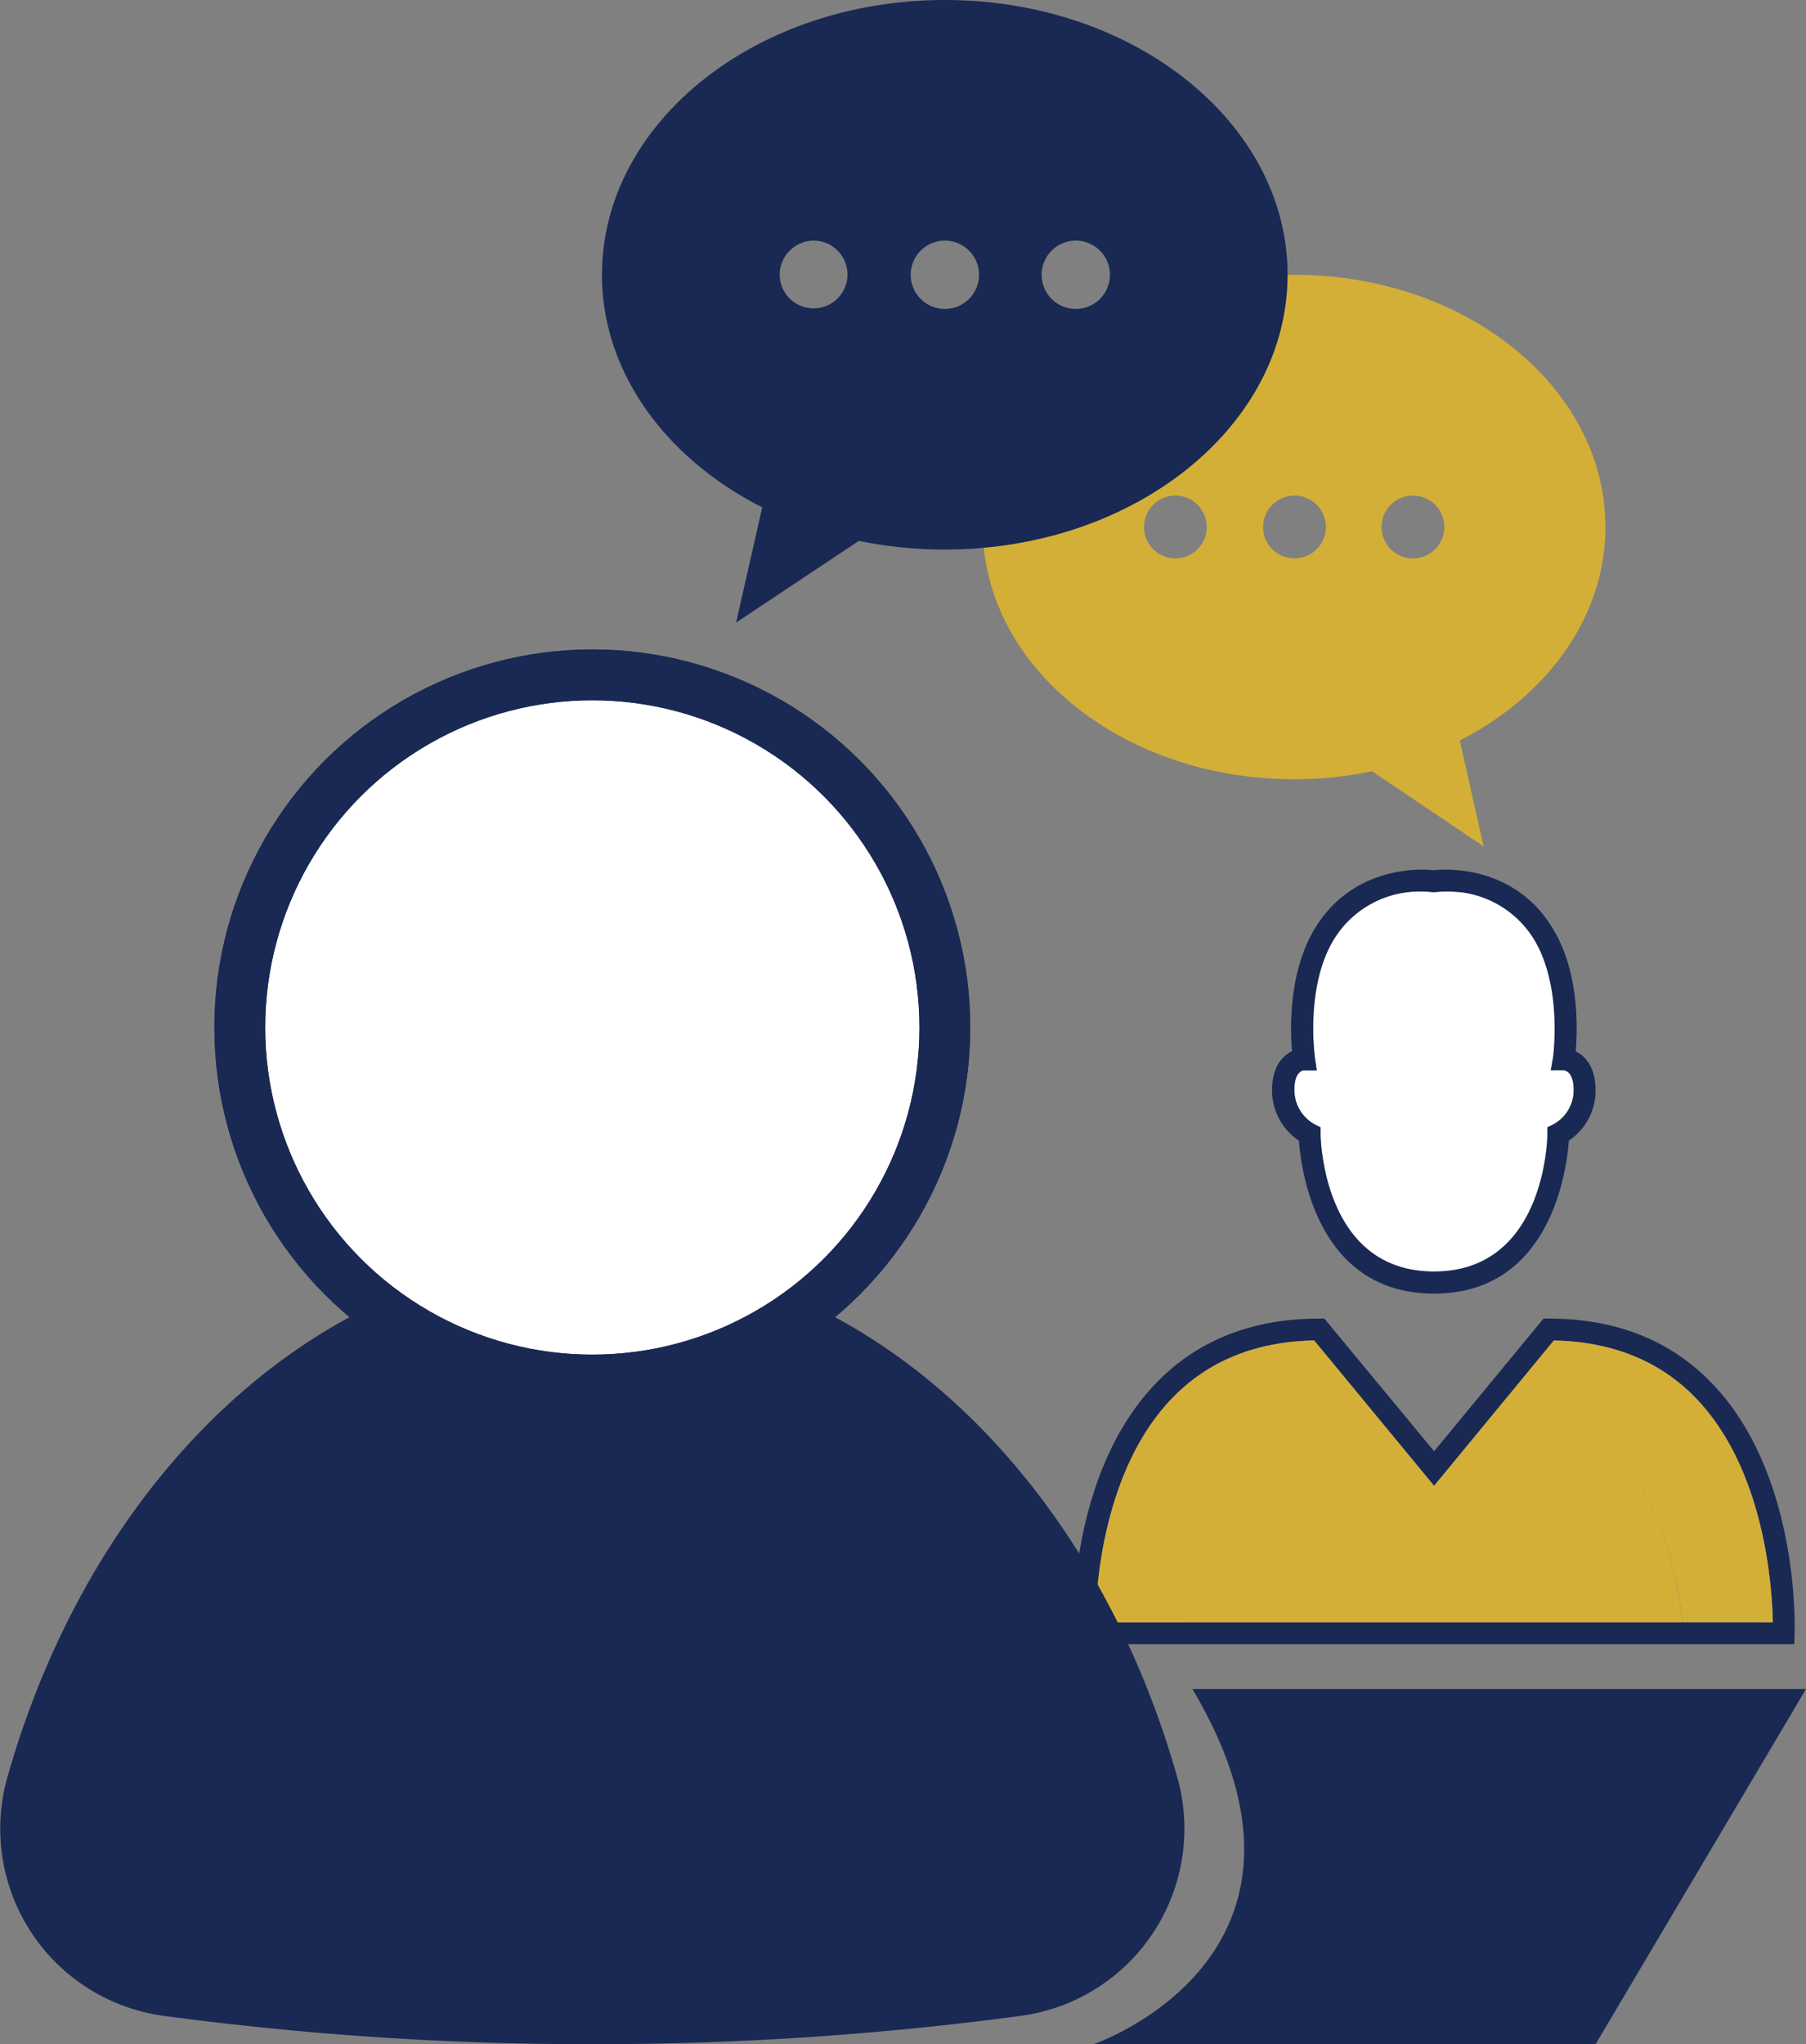
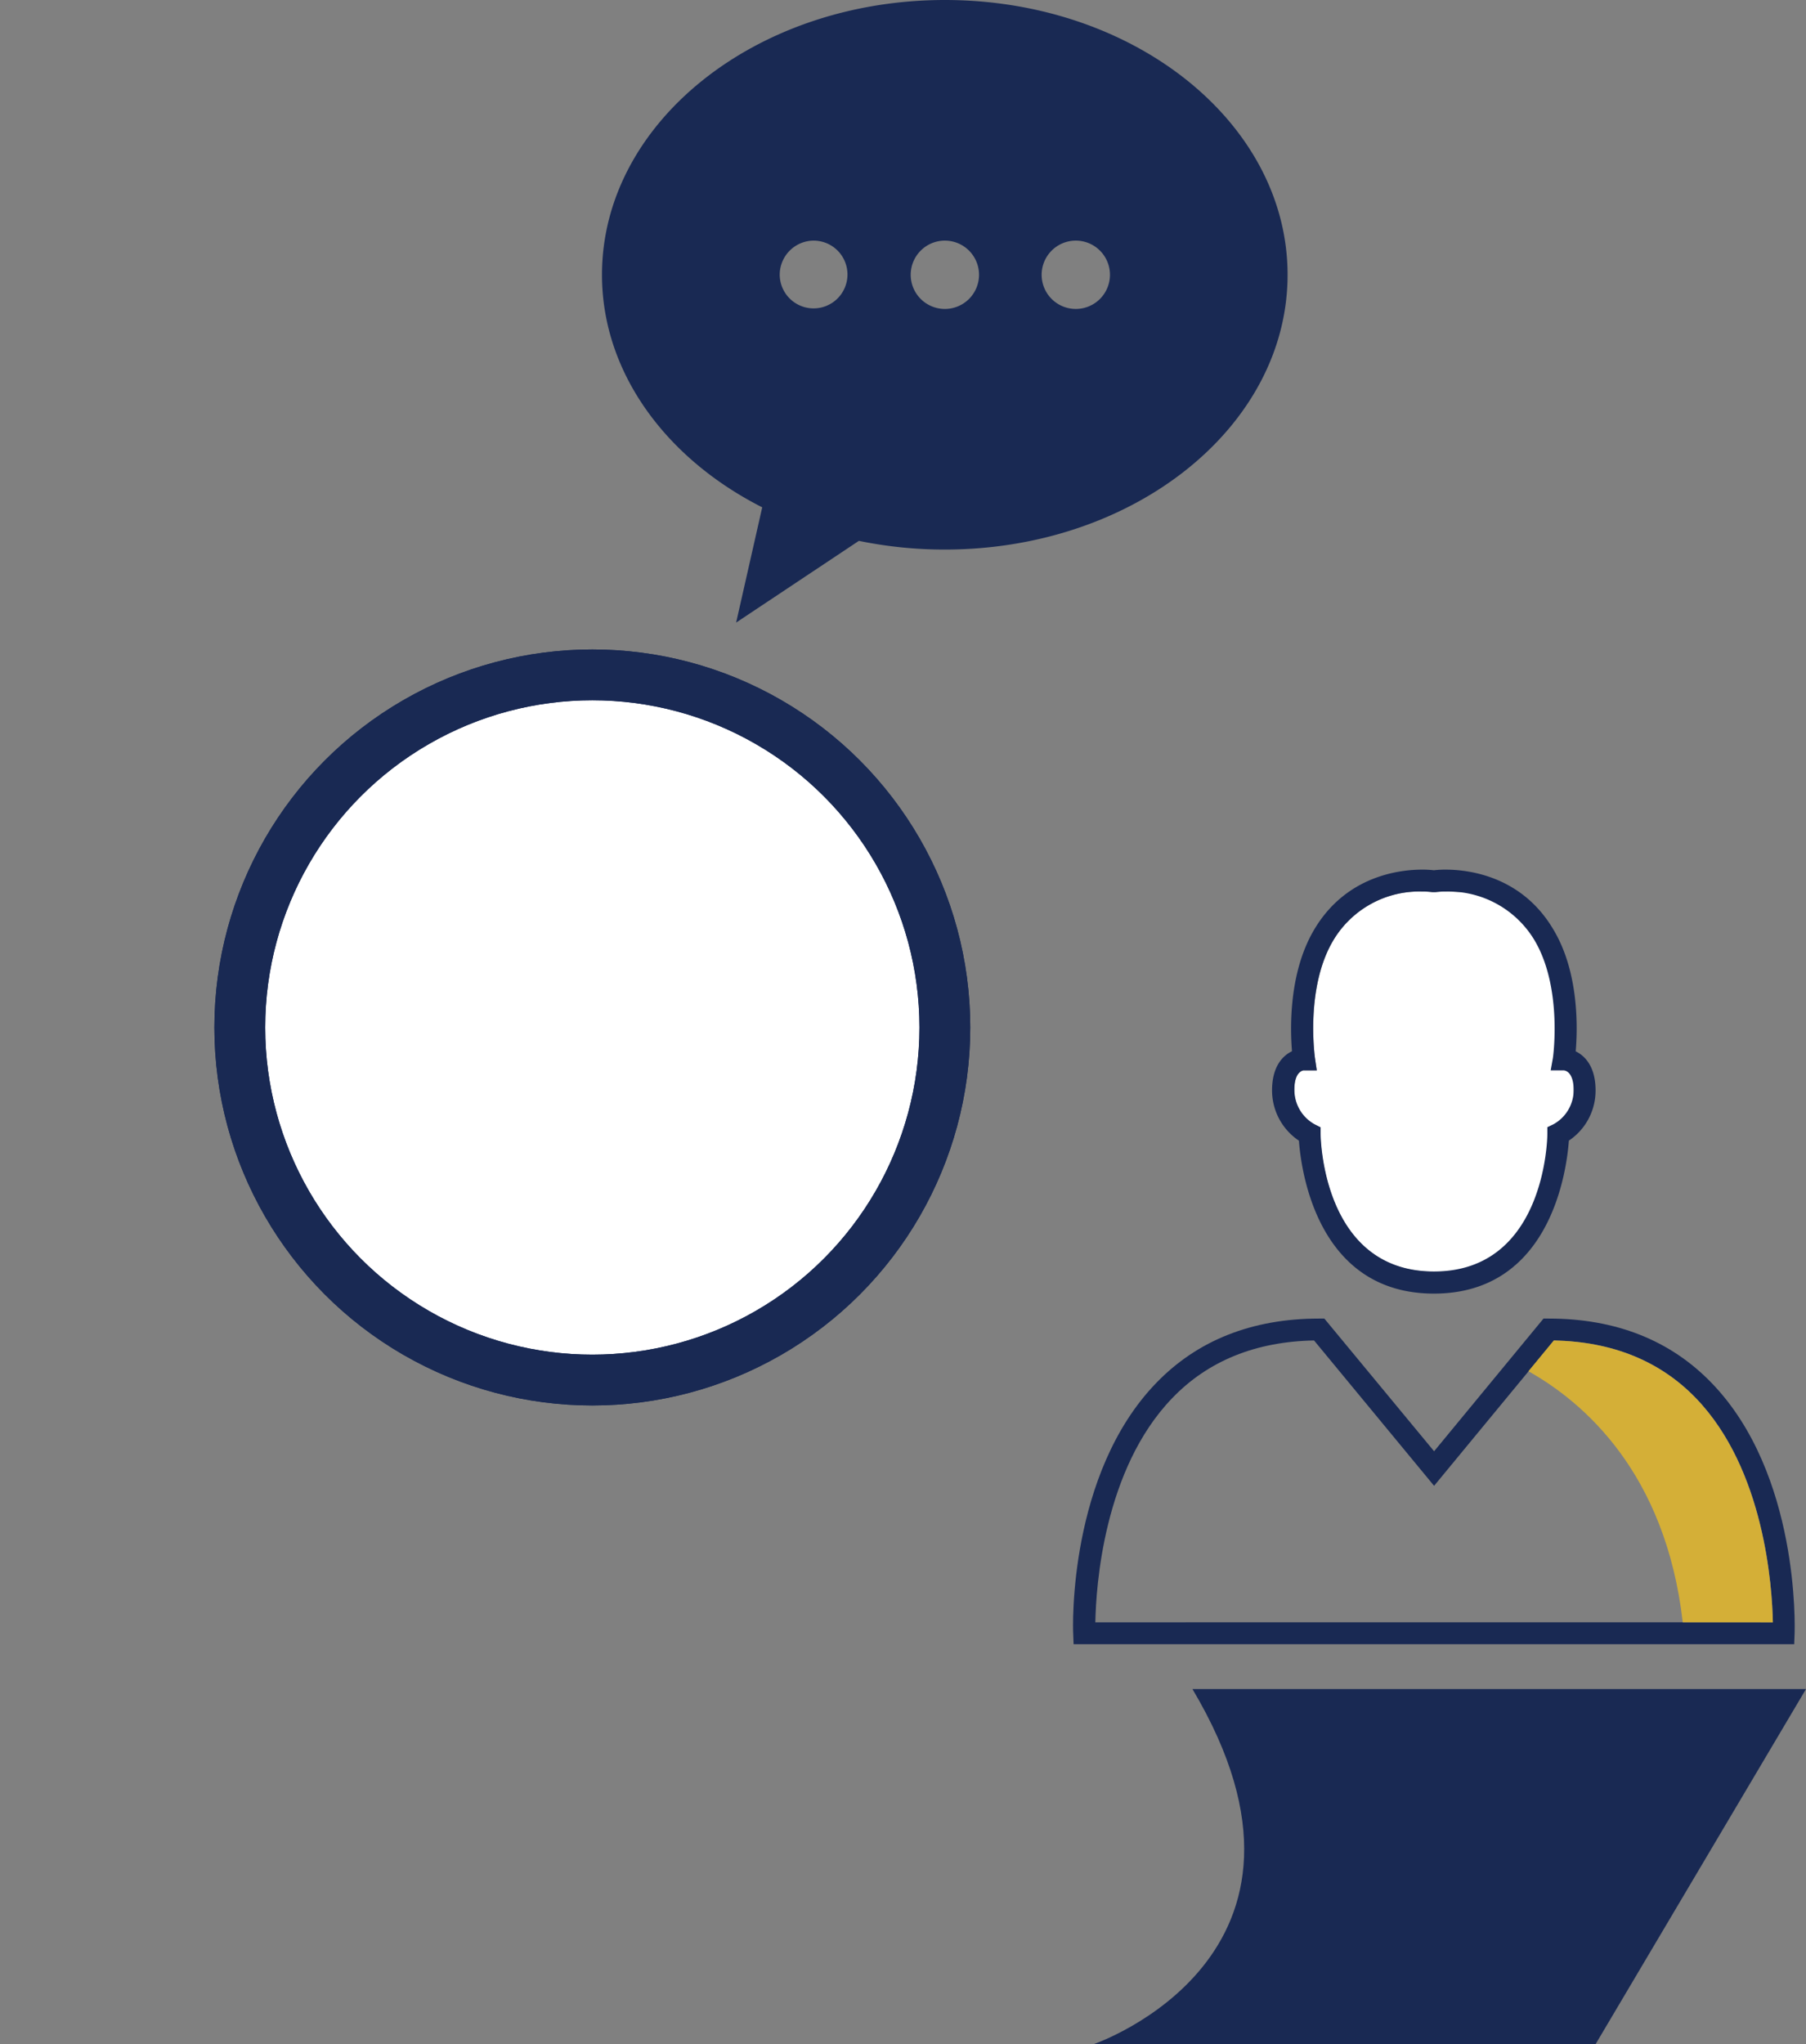
<svg xmlns="http://www.w3.org/2000/svg" viewBox="0 0 319.87 362.02">
  <rect x="0" y="0" width="319.87" height="362.02" fill="#808080" stroke="none" />
  <defs>
    <style>.cls-1,.cls-4{fill:#fff;}.cls-2{fill:#192953;}.cls-3{fill:#d4af37;}.cls-4,.cls-5{stroke:#192953;stroke-miterlimit:10;stroke-width:9px;}.cls-5{fill:none;}</style>
  </defs>
  <g id="Layer_2" data-name="Layer 2">
    <g id="Layer_2-2" data-name="Layer 2">
      <path class="cls-1" d="M268.5,158.81c-1.88-.47-11.11-.93-12.45-.93a13.87,13.87,0,0,0-1.8.1l-.28,0-.29,0a13.79,13.79,0,0,0-1.79-.1,17.73,17.73,0,0,0-15.73,8.62c-5,8.41-3.29,20.68-3.27,20.8l.33,2.25-2.27,0c-.24,0-1.73.27-1.73,3.54a6.94,6.94,0,0,0,3.59,6.05l1.05.53,0,1.18c0,1,.55,24.35,20.08,24.35,2.5,0,12.36-.38,14.28-1.05C288,194.87,275,170.53,268.5,158.81Z" />
      <path class="cls-2" d="M230.06,202c.38,5.2,3.21,27.08,23.91,27.08s23.52-21.88,23.9-27.09a10.65,10.65,0,0,0,4.73-8.9c0-4.08-1.78-6.07-3.52-6.91.34-4,.64-14-4-21.65C269.42,155,259.88,154,256.05,154a16.78,16.78,0,0,0-2.08.11,16.92,16.92,0,0,0-2.08-.11c-3.84,0-13.37,1-19.06,10.51-4.62,7.69-4.32,17.68-4,21.65-1.74.83-3.53,2.83-3.53,6.91A10.71,10.71,0,0,0,230.06,202Zm.89-12.45,2.27,0-.33-2.25c0-.12-1.78-12.39,3.27-20.8a17.73,17.73,0,0,1,15.73-8.62,13.79,13.79,0,0,1,1.79.1l.29,0,.28,0a13.87,13.87,0,0,1,1.8-.1,17.75,17.75,0,0,1,15.73,8.62c5,8.41,3.29,20.68,3.27,20.8l-.4,2.25,2.28,0c.3,0,1.79.27,1.79,3.54a6.92,6.92,0,0,1-3.58,6l-1.08.52v1.2c0,1-.5,24.35-20.08,24.35s-20.07-23.35-20.08-24.35l0-1.18-1.05-.53a6.94,6.94,0,0,1-3.59-6.05C229.22,189.8,230.71,189.54,231,189.53Z" />
      <path class="cls-2" d="M303.17,244.92c-7.31-7.58-17-11.42-28.88-11.42h-.91L254,257,234.56,233.5h-.91c-11.86,0-21.57,3.84-28.88,11.42C189.23,261,190,288.16,190.08,289.3l.07,1.87H317.78l.07-1.87C317.89,288.16,318.71,261,303.17,244.92Zm-70.43-7.54L254,263.12l21.23-25.74c10.34.19,18.8,3.63,25.16,10.22,12.16,12.6,13.5,33.39,13.61,39.69H194c.12-6.31,1.46-27.09,13.61-39.69C213.94,241,222.4,237.57,232.74,237.38Z" />
-       <path class="cls-3" d="M270.71,242.83,254,263.12l-21.23-25.74c-10.34.19-18.8,3.63-25.17,10.22C195.42,260.2,194.08,281,194,287.29H298C295,260.74,280.41,248.27,270.71,242.83Z" />
      <path class="cls-3" d="M300.36,247.6c-6.36-6.59-14.82-10-25.16-10.22l-4.49,5.45c9.7,5.44,24.29,17.91,27.33,44.46H314C313.86,281,312.52,260.2,300.36,247.6Z" />
-       <path class="cls-3" d="M229.22,48.66c30.44,0,55.12,20,55.12,44.67,0,15.92-10.3,29.89-25.78,37.8l4.2,18.74L243,136.58a67.63,67.63,0,0,1-13.8,1.41c-30.45,0-55.13-20-55.13-44.66S198.77,48.66,229.22,48.66Zm21.1,39.11a5.56,5.56,0,1,0,5.49,5.56A5.53,5.53,0,0,0,250.32,87.77Zm-21.1,11.11a5.56,5.56,0,1,0-5.5-5.55A5.52,5.52,0,0,0,229.22,98.88Zm-21.11,0a5.56,5.56,0,1,0-5.49-5.55A5.53,5.53,0,0,0,208.11,98.88Z" />
-       <path class="cls-2" d="M104.91,362a567.25,567.25,0,0,0,75.76-5,33.44,33.44,0,0,0,27.9-42.06c-15.21-54.07-55.87-92.76-103.66-92.76S16.46,260.87,1.25,314.94A33.44,33.44,0,0,0,29.15,357,567.14,567.14,0,0,0,104.91,362Z" />
      <circle class="cls-4" cx="104.91" cy="181.95" r="62.44" />
      <circle class="cls-5" cx="104.91" cy="181.95" r="62.44" />
-       <path class="cls-2" d="M167.35,0c-33.54,0-60.73,21.78-60.73,48.66C106.62,66,118,81.23,135,89.84l-4.62,20.41,21.74-14.47a75.43,75.43,0,0,0,15.21,1.54c33.54,0,60.72-21.79,60.72-48.66S200.89,0,167.35,0ZM144.1,42.61a6,6,0,1,1-6,6A6.05,6.05,0,0,1,144.1,42.61Zm23.25,12.1a6.05,6.05,0,1,1,6.05-6.05A6.05,6.05,0,0,1,167.35,54.71Zm23.24,0a6.05,6.05,0,1,1,6-6.05A6.05,6.05,0,0,1,190.59,54.71Z" />
+       <path class="cls-2" d="M167.35,0c-33.54,0-60.73,21.78-60.73,48.66C106.62,66,118,81.23,135,89.84l-4.62,20.41,21.74-14.47a75.43,75.43,0,0,0,15.21,1.54c33.54,0,60.72-21.79,60.72-48.66S200.89,0,167.35,0M144.1,42.61a6,6,0,1,1-6,6A6.05,6.05,0,0,1,144.1,42.61Zm23.25,12.1a6.05,6.05,0,1,1,6.05-6.05A6.05,6.05,0,0,1,167.35,54.71Zm23.24,0a6.05,6.05,0,1,1,6-6.05A6.05,6.05,0,0,1,190.59,54.71Z" />
      <path class="cls-2" d="M211.2,299.11H319.87L282.6,362H193.69S239.34,346.42,211.2,299.11Z" />
    </g>
  </g>
</svg>